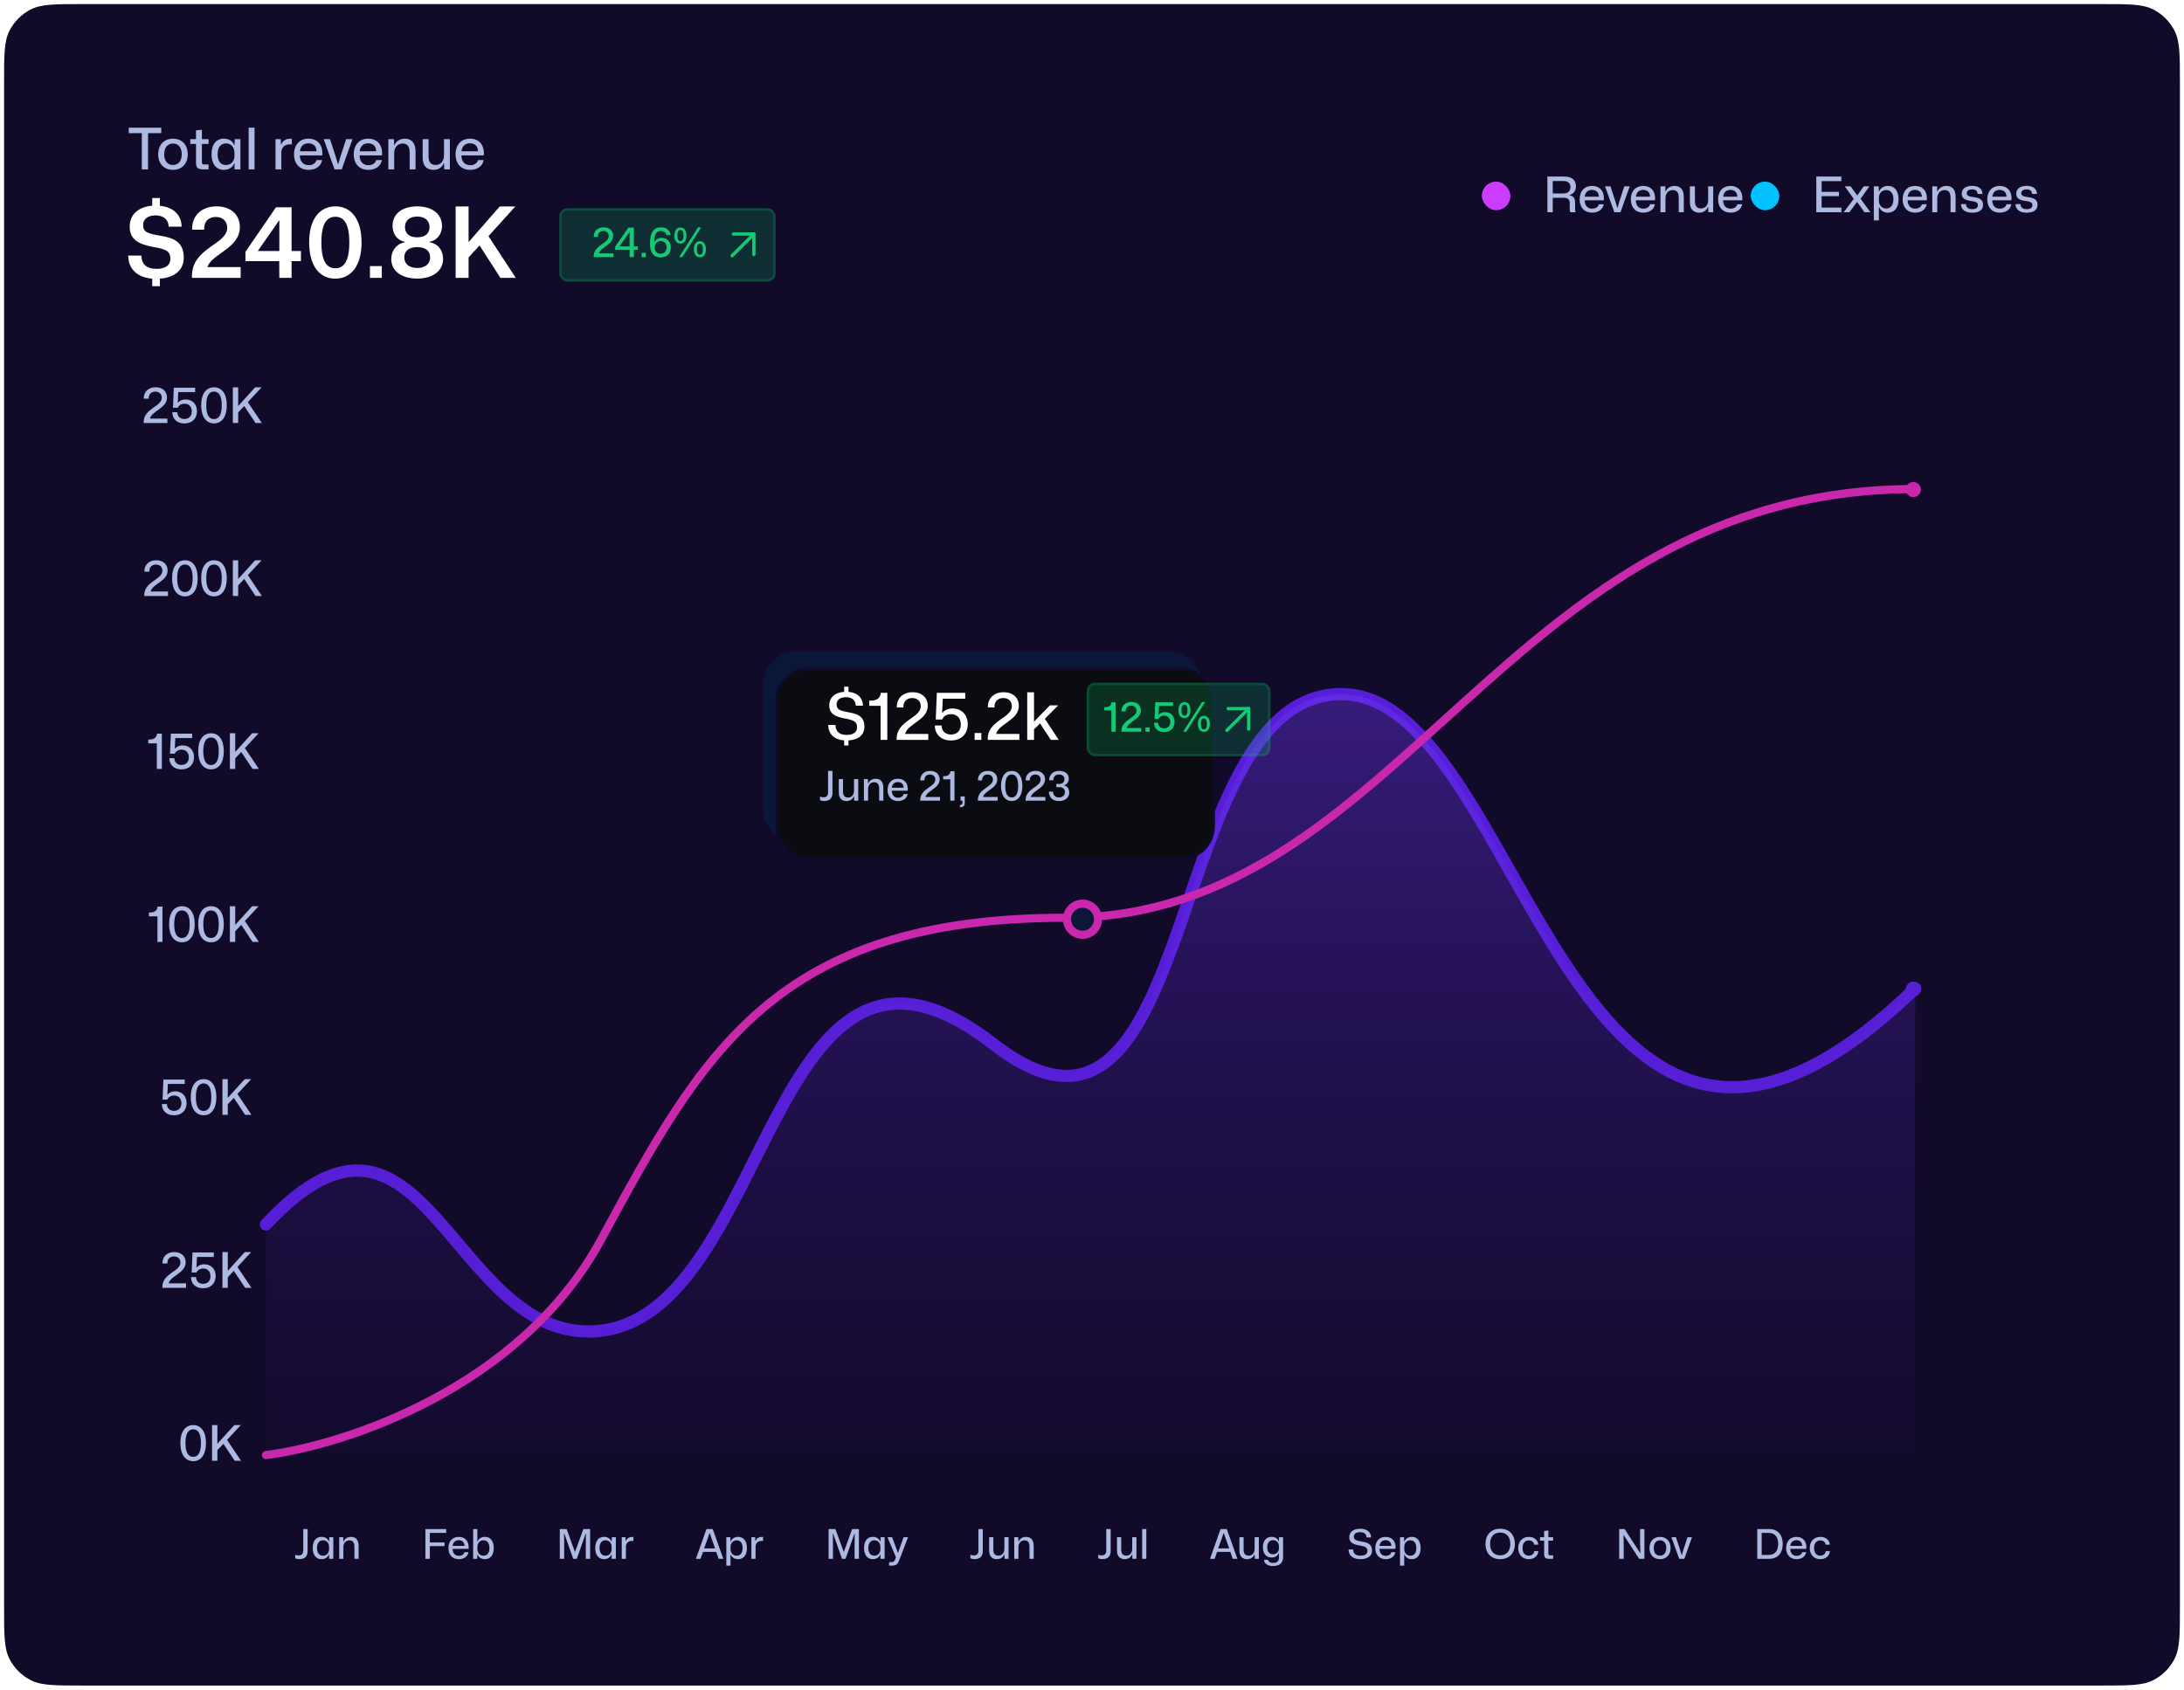
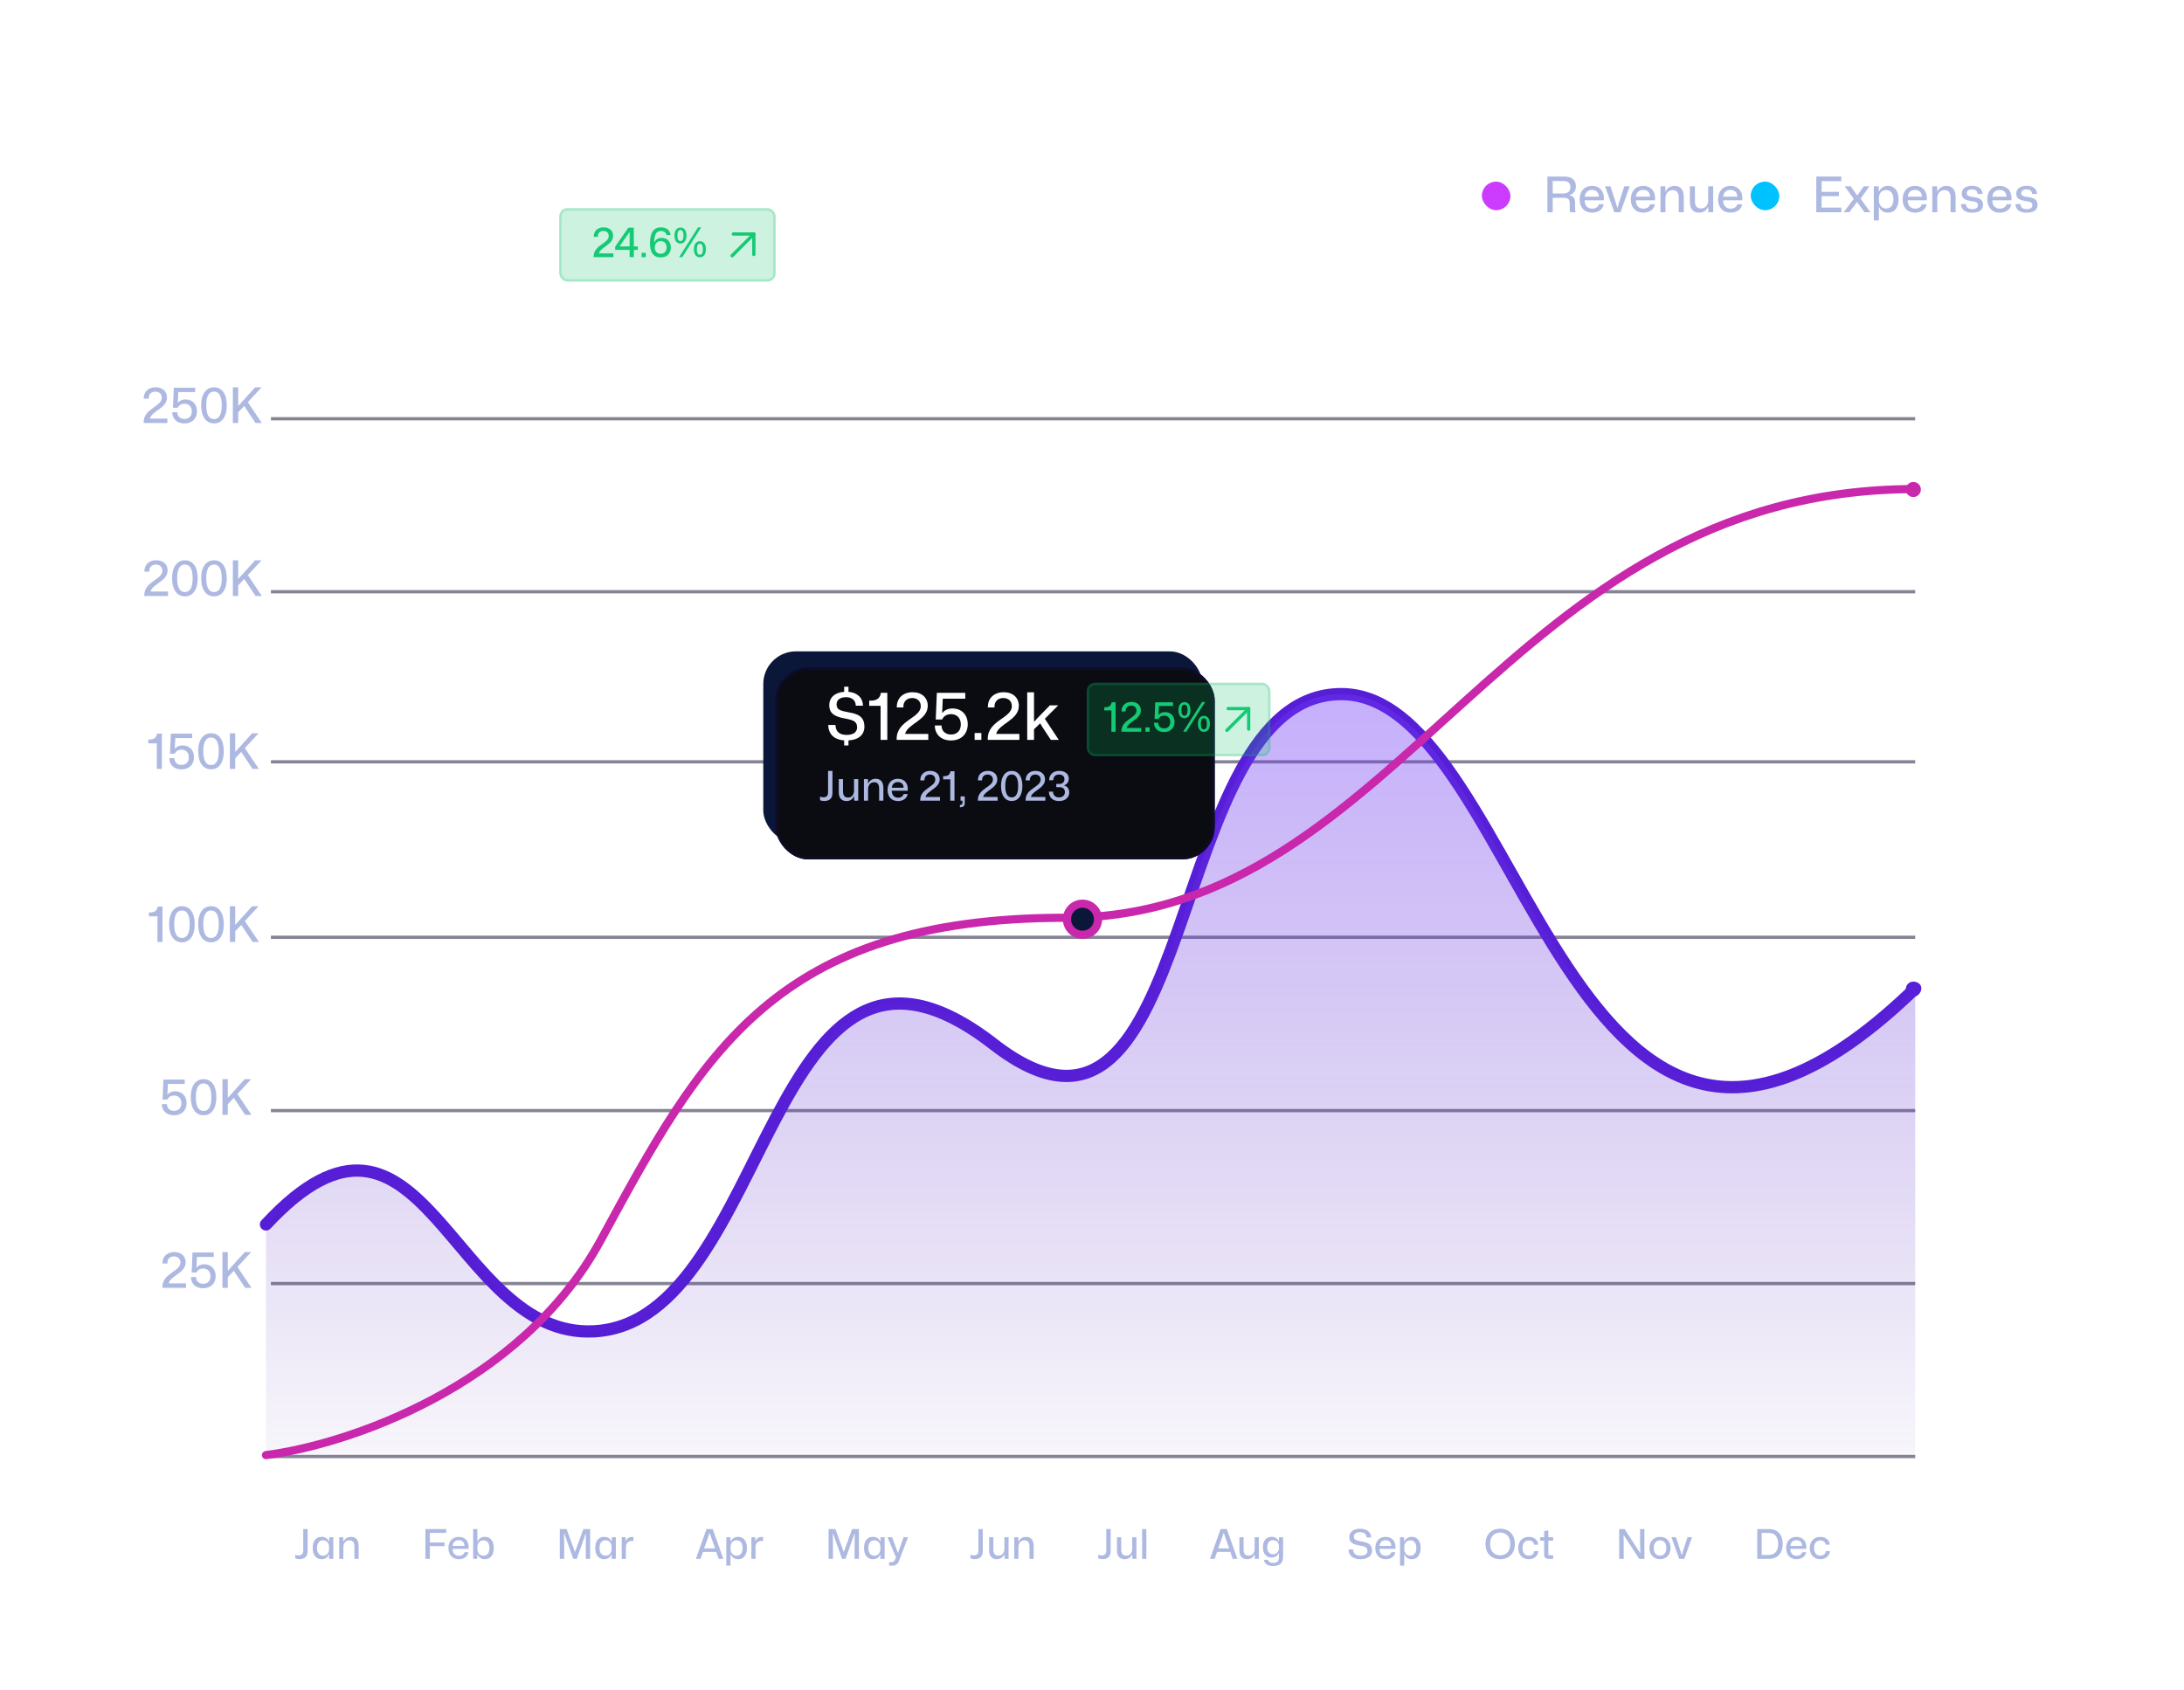
<svg xmlns="http://www.w3.org/2000/svg" width="535" height="414" viewBox="0 0 535 414" fill="none">
  <g filter="url(#filter0_d_205_9667)">
-     <path d="M0 19.2C0 12.479 0 9.119 1.308 6.552C2.458 4.294 4.294 2.458 6.552 1.308C9.119 0 12.479 0 19.2 0H513.8C520.521 0 523.881 0 526.448 1.308C528.706 2.458 530.542 4.294 531.692 6.552C533 9.119 533 12.479 533 19.2V392.8C533 399.521 533 402.881 531.692 405.448C530.542 407.706 528.706 409.542 526.448 410.692C523.881 412 520.521 412 513.8 412H19.2C12.479 412 9.119 412 6.552 410.692C4.294 409.542 2.458 407.706 1.308 405.448C0 402.881 0 399.521 0 392.8V19.2Z" fill="#110A28" />
-   </g>
+     </g>
  <path d="M73.307 382.025C74.557 382.025 75.357 381.445 75.357 380.045V374.655H74.277V379.955C74.277 380.765 73.867 381.115 73.107 381.115C72.777 381.115 72.507 381.035 72.317 380.925V381.815C72.537 381.935 72.907 382.025 73.307 382.025ZM78.759 382.035C79.649 382.035 80.309 381.575 80.559 380.895H80.619V381.945H81.649V376.655H80.659L80.619 377.695H80.559C80.309 377.015 79.649 376.565 78.759 376.565C77.469 376.565 76.599 377.525 76.599 379.295C76.599 381.065 77.469 382.035 78.759 382.035ZM79.119 381.185C78.239 381.185 77.659 380.535 77.659 379.295C77.659 378.045 78.239 377.405 79.119 377.405C80.099 377.405 80.609 378.185 80.609 378.995V379.595C80.609 380.415 80.099 381.185 79.119 381.185ZM83.092 381.945H84.112V379.055C84.112 378.145 84.682 377.425 85.592 377.425C86.432 377.425 86.822 377.935 86.822 379.015V381.945H87.852V378.805C87.852 377.185 87.042 376.575 85.962 376.575C85.182 376.575 84.482 376.955 84.172 377.705H84.112L84.072 376.655H83.092V381.945Z" fill="#AEB9E1" />
  <path d="M104.208 381.945H105.298V378.835H108.898V377.935H105.298V375.595H109.298V374.655H104.208V381.945ZM112.41 382.035C113.66 382.035 114.62 381.355 114.76 380.315H113.78C113.65 380.865 113.12 381.215 112.41 381.215C111.49 381.215 110.89 380.595 110.87 379.505H114.79C114.95 377.845 114.11 376.575 112.37 376.575C110.82 376.575 109.85 377.655 109.85 379.325C109.85 380.955 110.82 382.035 112.41 382.035ZM112.36 377.385C113.14 377.385 113.75 377.795 113.78 378.775H110.89C110.97 377.915 111.53 377.385 112.36 377.385ZM118.794 382.035C120.084 382.035 120.954 381.075 120.954 379.305C120.954 377.535 120.084 376.565 118.794 376.565C117.904 376.565 117.244 377.025 116.994 377.695H116.934V374.655H115.904V381.945H116.894L116.934 380.905H116.994C117.244 381.585 117.904 382.035 118.794 382.035ZM118.434 381.185C117.454 381.185 116.944 380.415 116.944 379.595V379.005C116.944 378.185 117.454 377.415 118.434 377.415C119.314 377.415 119.894 378.055 119.894 379.305C119.894 380.545 119.314 381.185 118.434 381.185Z" fill="#AEB9E1" />
  <path d="M137.131 381.945H138.201V378.545L138.181 375.805H138.251L140.421 381.945H141.291L143.461 375.805H143.531L143.501 378.535V381.945H144.561V374.655H142.901L140.871 380.235H140.831L138.801 374.655H137.131V381.945ZM147.97 382.035C148.86 382.035 149.52 381.575 149.77 380.895H149.83V381.945H150.86V376.655H149.87L149.83 377.695H149.77C149.52 377.015 148.86 376.565 147.97 376.565C146.68 376.565 145.81 377.525 145.81 379.295C145.81 381.065 146.68 382.035 147.97 382.035ZM148.33 381.185C147.45 381.185 146.87 380.535 146.87 379.295C146.87 378.045 147.45 377.405 148.33 377.405C149.31 377.405 149.82 378.185 149.82 378.995V379.595C149.82 380.415 149.31 381.185 148.33 381.185ZM152.303 381.945H153.323V378.925C153.373 378.055 153.903 377.565 154.843 377.565C154.963 377.565 155.083 377.565 155.163 377.575V376.605C155.073 376.595 154.973 376.585 154.853 376.585C154.153 376.585 153.553 376.915 153.323 377.595H153.273L153.223 376.655H152.303V381.945Z" fill="#AEB9E1" />
  <path d="M170.473 381.945H171.613L172.213 380.245H175.443L176.043 381.945H177.183L174.593 374.655H173.063L170.473 381.945ZM172.473 379.395L173.293 377.145L173.803 375.655H173.863L174.373 377.145L175.173 379.395H172.473ZM177.921 383.615H178.951V380.905H179.011C179.271 381.585 179.931 382.035 180.811 382.035C182.101 382.035 182.971 381.075 182.971 379.305C182.971 377.535 182.101 376.565 180.811 376.565C179.931 376.565 179.271 377.025 179.011 377.695H178.951L178.911 376.655H177.921V383.615ZM180.451 381.185C179.471 381.185 178.961 380.415 178.961 379.595V379.005C178.961 378.185 179.471 377.415 180.451 377.415C181.331 377.415 181.921 378.055 181.921 379.305C181.921 380.545 181.331 381.185 180.451 381.185ZM184.064 381.945H185.084V378.925C185.134 378.055 185.664 377.565 186.604 377.565C186.724 377.565 186.844 377.565 186.924 377.575V376.605C186.834 376.595 186.734 376.585 186.614 376.585C185.914 376.585 185.314 376.915 185.084 377.595H185.034L184.984 376.655H184.064V381.945Z" fill="#AEB9E1" />
  <path d="M202.974 381.945H204.044V378.545L204.024 375.805H204.094L206.264 381.945H207.134L209.304 375.805H209.374L209.344 378.535V381.945H210.404V374.655H208.744L206.714 380.235H206.674L204.644 374.655H202.974V381.945ZM213.813 382.035C214.703 382.035 215.363 381.575 215.613 380.895H215.673V381.945H216.703V376.655H215.713L215.673 377.695H215.613C215.363 377.015 214.703 376.565 213.813 376.565C212.523 376.565 211.653 377.525 211.653 379.295C211.653 381.065 212.523 382.035 213.813 382.035ZM214.173 381.185C213.293 381.185 212.713 380.535 212.713 379.295C212.713 378.045 213.293 377.405 214.173 377.405C215.153 377.405 215.663 378.185 215.663 378.995V379.595C215.663 380.415 215.153 381.185 214.173 381.185ZM217.796 383.615H218.536C219.366 383.615 219.896 383.325 220.236 382.405L222.436 376.655H221.346L220.206 379.875L219.996 380.505H219.956L219.736 379.875L218.526 376.655H217.396L219.476 381.565L219.246 382.155C219.076 382.575 218.836 382.765 218.366 382.765H217.796V383.615Z" fill="#AEB9E1" />
  <path d="M238.701 382.025C239.951 382.025 240.751 381.445 240.751 380.045V374.655H239.671V379.955C239.671 380.765 239.261 381.115 238.501 381.115C238.171 381.115 237.901 381.035 237.711 380.925V381.815C237.931 381.935 238.301 382.025 238.701 382.025ZM244.203 382.035C245.023 382.035 245.713 381.605 245.973 380.875H246.033L246.083 381.945H247.063V376.655H246.033V379.515C246.033 380.485 245.453 381.175 244.583 381.175C243.693 381.175 243.333 380.635 243.333 379.655V376.655H242.303V379.915C242.303 381.315 243.003 382.035 244.203 382.035ZM248.456 381.945H249.476V379.055C249.476 378.145 250.046 377.425 250.956 377.425C251.796 377.425 252.186 377.935 252.186 379.015V381.945H253.216V378.805C253.216 377.185 252.406 376.575 251.326 376.575C250.546 376.575 249.846 376.955 249.536 377.705H249.476L249.436 376.655H248.456V381.945Z" fill="#AEB9E1" />
  <path d="M270.023 382.025C271.273 382.025 272.073 381.445 272.073 380.045V374.655H270.993V379.955C270.993 380.765 270.583 381.115 269.823 381.115C269.493 381.115 269.223 381.035 269.033 380.925V381.815C269.253 381.935 269.623 382.025 270.023 382.025ZM275.525 382.035C276.345 382.035 277.035 381.605 277.295 380.875H277.355L277.405 381.945H278.385V376.655H277.355V379.515C277.355 380.485 276.775 381.175 275.905 381.175C275.015 381.175 274.655 380.635 274.655 379.655V376.655H273.625V379.915C273.625 381.315 274.325 382.035 275.525 382.035ZM279.779 381.945H280.809V374.655H279.779V381.945Z" fill="#AEB9E1" />
  <path d="M296.406 381.945H297.546L298.146 380.245H301.376L301.976 381.945H303.116L300.526 374.655H298.996L296.406 381.945ZM298.406 379.395L299.226 377.145L299.736 375.655H299.796L300.306 377.145L301.106 379.395H298.406ZM305.508 382.035C306.328 382.035 307.018 381.605 307.278 380.875H307.338L307.388 381.945H308.368V376.655H307.338V379.515C307.338 380.485 306.758 381.175 305.888 381.175C304.998 381.175 304.638 380.635 304.638 379.655V376.655H303.608V379.915C303.608 381.315 304.308 382.035 305.508 382.035ZM311.813 383.715C313.303 383.715 314.313 383.115 314.313 381.455V376.655H313.313L313.293 377.635H313.223C312.983 376.995 312.343 376.565 311.503 376.565C310.223 376.565 309.363 377.485 309.363 379.105C309.363 380.715 310.203 381.635 311.493 381.635C312.333 381.635 312.983 381.205 313.223 380.565H313.293V381.595C313.293 382.575 312.783 382.955 311.833 382.955C311.163 382.955 310.703 382.665 310.623 382.195H309.623C309.733 383.135 310.543 383.715 311.813 383.715ZM311.843 380.835C310.983 380.835 310.423 380.225 310.423 379.105C310.423 378.005 310.973 377.375 311.853 377.375C312.783 377.375 313.273 378.085 313.283 378.775L313.293 379.415C313.273 380.115 312.763 380.835 311.843 380.835Z" fill="#AEB9E1" />
  <path d="M333.249 382.035C335.109 382.035 336.099 381.185 336.099 379.935C336.099 378.255 334.889 377.935 333.599 377.725C332.199 377.475 331.649 377.315 331.649 376.505C331.649 375.845 332.199 375.415 333.159 375.415C334.099 375.415 334.729 375.835 334.759 376.705H335.869C335.849 375.425 334.869 374.575 333.199 374.575C331.529 374.575 330.519 375.375 330.519 376.655C330.519 377.905 331.379 378.395 333.049 378.685C334.479 378.925 334.969 379.165 334.969 380.035C334.969 380.805 334.289 381.175 333.269 381.175C332.029 381.175 331.489 380.595 331.469 379.665H330.349C330.369 381.065 331.309 382.035 333.249 382.035ZM339.46 382.035C340.71 382.035 341.67 381.355 341.81 380.315H340.83C340.7 380.865 340.17 381.215 339.46 381.215C338.54 381.215 337.94 380.595 337.92 379.505H341.84C342 377.845 341.16 376.575 339.42 376.575C337.87 376.575 336.9 377.655 336.9 379.325C336.9 380.955 337.87 382.035 339.46 382.035ZM339.41 377.385C340.19 377.385 340.8 377.795 340.83 378.775H337.94C338.02 377.915 338.58 377.385 339.41 377.385ZM342.953 383.615H343.983V380.905H344.043C344.303 381.585 344.963 382.035 345.843 382.035C347.133 382.035 348.003 381.075 348.003 379.305C348.003 377.535 347.133 376.565 345.843 376.565C344.963 376.565 344.303 377.025 344.043 377.695H343.983L343.943 376.655H342.953V383.615ZM345.483 381.185C344.503 381.185 343.993 380.415 343.993 379.595V379.005C343.993 378.185 344.503 377.415 345.483 377.415C346.363 377.415 346.953 378.055 346.953 379.305C346.953 380.545 346.363 381.185 345.483 381.185Z" fill="#AEB9E1" />
  <path d="M367.486 382.035C369.646 382.035 371.086 380.625 371.086 378.305C371.086 375.985 369.656 374.575 367.486 374.575C365.326 374.575 363.896 375.985 363.896 378.305C363.896 380.615 365.316 382.035 367.486 382.035ZM367.486 381.095C365.976 381.095 365.016 380.075 365.016 378.305C365.016 376.535 365.966 375.515 367.486 375.515C369.006 375.515 369.966 376.535 369.966 378.305C369.966 380.065 369.006 381.095 367.486 381.095ZM374.483 382.035C375.803 382.035 376.763 381.255 376.843 380.055H375.843C375.763 380.725 375.253 381.175 374.483 381.175C373.563 381.175 372.963 380.505 372.963 379.315C372.963 378.185 373.513 377.435 374.493 377.435C375.173 377.435 375.703 377.795 375.823 378.485H376.823C376.743 377.345 375.803 376.575 374.523 376.575C372.933 376.575 371.913 377.665 371.913 379.305C371.913 380.945 372.933 382.035 374.483 382.035ZM379.398 381.945H380.458V381.095H379.738C379.408 381.095 379.288 381.005 379.288 380.655V377.495H380.458V376.655H379.288V375.005L378.258 375.125V376.655H377.258V377.495H378.258V380.845C378.258 381.555 378.528 381.945 379.398 381.945Z" fill="#AEB9E1" />
  <path d="M396.64 381.945H397.75V378.445L397.71 376.175H397.77L401.54 381.945H402.82V374.655H401.76V378.055L401.82 380.495H401.75L397.98 374.655H396.64V381.945ZM406.649 382.035C408.239 382.035 409.229 380.925 409.229 379.305C409.229 377.625 408.189 376.575 406.649 376.575C405.049 376.575 404.059 377.685 404.059 379.315C404.059 380.975 405.099 382.035 406.649 382.035ZM406.649 381.175C405.709 381.175 405.109 380.495 405.109 379.315C405.109 378.095 405.729 377.425 406.649 377.425C407.599 377.425 408.179 378.115 408.179 379.305C408.179 380.505 407.569 381.175 406.649 381.175ZM411.341 381.945H412.601L414.481 376.655H413.371L412.311 379.915L411.991 381.055H411.951L411.611 379.915L410.551 376.655H409.441L411.341 381.945Z" fill="#AEB9E1" />
  <path d="M430.458 381.945H433.408C435.508 381.945 436.708 380.495 436.708 378.305C436.708 376.115 435.508 374.655 433.408 374.655H430.458V381.945ZM431.548 381.005V375.595H433.248C434.648 375.595 435.588 376.435 435.588 378.285C435.588 380.135 434.658 381.005 433.248 381.005H431.548ZM440.096 382.035C441.346 382.035 442.306 381.355 442.446 380.315H441.466C441.336 380.865 440.806 381.215 440.096 381.215C439.176 381.215 438.576 380.595 438.556 379.505H442.476C442.636 377.845 441.796 376.575 440.056 376.575C438.506 376.575 437.536 377.655 437.536 379.325C437.536 380.955 438.506 382.035 440.096 382.035ZM440.046 377.385C440.826 377.385 441.436 377.795 441.466 378.775H438.576C438.656 377.915 439.216 377.385 440.046 377.385ZM445.897 382.035C447.217 382.035 448.177 381.255 448.257 380.055H447.257C447.177 380.725 446.667 381.175 445.897 381.175C444.977 381.175 444.377 380.505 444.377 379.315C444.377 378.185 444.927 377.435 445.907 377.435C446.587 377.435 447.117 377.795 447.237 378.485H448.237C448.157 377.345 447.217 376.575 445.937 376.575C444.347 376.575 443.327 377.665 443.327 379.305C443.327 380.945 444.347 382.035 445.897 382.035Z" fill="#AEB9E1" />
-   <path d="M47.339 358.02C49.199 358.02 50.459 356.472 50.459 353.592C50.459 350.784 49.259 349.176 47.351 349.176C45.455 349.176 44.183 350.712 44.183 353.58C44.183 356.4 45.407 358.02 47.339 358.02ZM47.327 356.964C46.151 356.964 45.431 355.968 45.431 353.592C45.431 351.204 46.151 350.22 47.327 350.22C48.503 350.22 49.223 351.216 49.223 353.592C49.223 355.968 48.503 356.964 47.327 356.964ZM51.944 357.924H53.252V355.32L54.728 353.76L57.5 357.924H59.048L55.616 352.812L58.988 349.176H57.404L53.252 353.76V349.176H51.944V357.924Z" fill="#AEB9E1" />
  <line opacity="0.5" x1="66.363" y1="356.879" x2="469.155" y2="356.879" stroke="#0E0B2A" stroke-width="0.8" />
  <path d="M39.772 315.545H45.58V314.453H41.32C41.752 312.581 45.484 311.933 45.484 309.293C45.484 307.781 44.38 306.785 42.7 306.785C40.936 306.785 39.748 307.889 39.796 309.581H41.008C40.948 308.501 41.632 307.853 42.628 307.853C43.576 307.853 44.2 308.441 44.2 309.353C44.2 311.561 39.772 311.957 39.772 315.329V315.545ZM49.747 315.653C51.631 315.653 52.831 314.453 52.831 312.665C52.831 310.961 51.739 309.773 50.023 309.773C49.243 309.773 48.547 310.085 48.199 310.565L48.127 310.541L48.247 307.973H52.375V306.893H47.155L46.951 311.801H48.127C48.367 311.225 48.943 310.817 49.771 310.817C50.851 310.817 51.559 311.537 51.559 312.713C51.559 313.805 50.899 314.561 49.759 314.561C48.703 314.561 48.019 313.901 48.019 312.905H46.783C46.795 314.549 47.947 315.653 49.747 315.653ZM54.492 315.545H55.8V312.941L57.276 311.381L60.048 315.545H61.596L58.164 310.433L61.536 306.797H59.952L55.8 311.381V306.797H54.492V315.545Z" fill="#AEB9E1" />
  <line opacity="0.5" x1="66.361" y1="314.5" x2="469.153" y2="314.5" stroke="#0E0B2A" stroke-width="0.8" />
  <path d="M42.622 273.274C44.506 273.274 45.706 272.074 45.706 270.286C45.706 268.582 44.614 267.394 42.898 267.394C42.118 267.394 41.422 267.706 41.074 268.186L41.002 268.162L41.122 265.594H45.25V264.514H40.03L39.826 269.422H41.002C41.242 268.846 41.818 268.438 42.646 268.438C43.726 268.438 44.434 269.158 44.434 270.334C44.434 271.426 43.774 272.182 42.634 272.182C41.578 272.182 40.894 271.522 40.894 270.526H39.658C39.67 272.17 40.822 273.274 42.622 273.274ZM49.887 273.262C51.747 273.262 53.007 271.714 53.007 268.834C53.007 266.026 51.807 264.418 49.899 264.418C48.003 264.418 46.731 265.954 46.731 268.822C46.731 271.642 47.955 273.262 49.887 273.262ZM49.875 272.206C48.699 272.206 47.979 271.21 47.979 268.834C47.979 266.446 48.699 265.462 49.875 265.462C51.051 265.462 51.771 266.458 51.771 268.834C51.771 271.21 51.051 272.206 49.875 272.206ZM54.492 273.166H55.8V270.562L57.276 269.002L60.048 273.166H61.596L58.164 268.054L61.536 264.418H59.952L55.8 269.002V264.418H54.492V273.166Z" fill="#AEB9E1" />
  <line opacity="0.5" x1="66.361" y1="272.121" x2="469.153" y2="272.121" stroke="#0E0B2A" stroke-width="0.8" />
  <path d="M38.567 230.789H39.803V222.137H38.615C38.531 223.001 37.967 223.577 36.815 223.577H36.479V224.525H38.567V230.789ZM44.582 230.885C46.442 230.885 47.702 229.337 47.702 226.457C47.702 223.649 46.502 222.041 44.594 222.041C42.698 222.041 41.426 223.577 41.426 226.445C41.426 229.265 42.65 230.885 44.582 230.885ZM44.57 229.829C43.394 229.829 42.674 228.833 42.674 226.457C42.674 224.069 43.394 223.085 44.57 223.085C45.746 223.085 46.466 224.081 46.466 226.457C46.466 228.833 45.746 229.829 44.57 229.829ZM51.707 230.885C53.567 230.885 54.827 229.337 54.827 226.457C54.827 223.649 53.627 222.041 51.719 222.041C49.823 222.041 48.551 223.577 48.551 226.445C48.551 229.265 49.775 230.885 51.707 230.885ZM51.695 229.829C50.519 229.829 49.799 228.833 49.799 226.457C49.799 224.069 50.519 223.085 51.695 223.085C52.871 223.085 53.591 224.081 53.591 226.457C53.591 228.833 52.871 229.829 51.695 229.829ZM56.312 230.789H57.62V228.185L59.096 226.625L61.868 230.789H63.416L59.984 225.677L63.356 222.041H61.772L57.62 226.625V222.041H56.312V230.789Z" fill="#AEB9E1" />
  <line opacity="0.5" x1="66.361" y1="229.653" x2="469.153" y2="229.653" stroke="#0E0B2A" stroke-width="0.8" />
  <path d="M38.415 188.41H39.651V179.758H38.463C38.379 180.622 37.815 181.198 36.663 181.198H36.327V182.146H38.415V188.41ZM44.442 188.518C46.326 188.518 47.526 187.318 47.526 185.53C47.526 183.826 46.434 182.638 44.718 182.638C43.938 182.638 43.242 182.95 42.894 183.43L42.822 183.406L42.942 180.838H47.07V179.758H41.85L41.646 184.666H42.822C43.062 184.09 43.638 183.682 44.466 183.682C45.546 183.682 46.254 184.402 46.254 185.578C46.254 186.67 45.594 187.426 44.454 187.426C43.398 187.426 42.714 186.766 42.714 185.77H41.478C41.49 187.414 42.642 188.518 44.442 188.518ZM51.707 188.506C53.567 188.506 54.827 186.958 54.827 184.078C54.827 181.27 53.627 179.662 51.719 179.662C49.823 179.662 48.551 181.198 48.551 184.066C48.551 186.886 49.775 188.506 51.707 188.506ZM51.695 187.45C50.519 187.45 49.799 186.454 49.799 184.078C49.799 181.69 50.519 180.706 51.695 180.706C52.871 180.706 53.591 181.702 53.591 184.078C53.591 186.454 52.871 187.45 51.695 187.45ZM56.312 188.41H57.62V185.806L59.096 184.246L61.868 188.41H63.416L59.984 183.298L63.356 179.662H61.772L57.62 184.246V179.662H56.312V188.41Z" fill="#AEB9E1" />
  <line opacity="0.5" x1="66.361" y1="186.664" x2="469.153" y2="186.664" stroke="#0E0B2A" stroke-width="0.8" />
  <path d="M35.348 146.029H41.156V144.937H36.896C37.328 143.065 41.06 142.417 41.06 139.777C41.06 138.265 39.956 137.269 38.276 137.269C36.512 137.269 35.324 138.373 35.372 140.065H36.584C36.524 138.985 37.208 138.337 38.204 138.337C39.152 138.337 39.776 138.925 39.776 139.837C39.776 142.045 35.348 142.441 35.348 145.813V146.029ZM45.31 146.125C47.17 146.125 48.43 144.577 48.43 141.697C48.43 138.889 47.23 137.281 45.322 137.281C43.426 137.281 42.154 138.817 42.154 141.685C42.154 144.505 43.378 146.125 45.31 146.125ZM45.298 145.069C44.122 145.069 43.402 144.073 43.402 141.697C43.402 139.309 44.122 138.325 45.298 138.325C46.474 138.325 47.194 139.321 47.194 141.697C47.194 144.073 46.474 145.069 45.298 145.069ZM52.435 146.125C54.295 146.125 55.555 144.577 55.555 141.697C55.555 138.889 54.355 137.281 52.447 137.281C50.551 137.281 49.279 138.817 49.279 141.685C49.279 144.505 50.503 146.125 52.435 146.125ZM52.423 145.069C51.247 145.069 50.527 144.073 50.527 141.697C50.527 139.309 51.247 138.325 52.423 138.325C53.599 138.325 54.319 139.321 54.319 141.697C54.319 144.073 53.599 145.069 52.423 145.069ZM57.04 146.029H58.348V143.425L59.824 141.865L62.596 146.029H64.144L60.712 140.917L64.084 137.281H62.5L58.348 141.865V137.281H57.04V146.029Z" fill="#AEB9E1" />
  <line opacity="0.5" x1="66.361" y1="144.987" x2="469.153" y2="144.987" stroke="#0E0B2A" stroke-width="0.8" />
  <path d="M35.195 103.648H41.003V102.556H36.743C37.175 100.684 40.907 100.036 40.907 97.396C40.907 95.884 39.803 94.888 38.123 94.888C36.359 94.888 35.171 95.992 35.219 97.684H36.431C36.371 96.604 37.055 95.956 38.051 95.956C38.999 95.956 39.623 96.544 39.623 97.456C39.623 99.664 35.195 100.06 35.195 103.432V103.648ZM45.17 103.756C47.054 103.756 48.254 102.556 48.254 100.768C48.254 99.064 47.162 97.876 45.446 97.876C44.666 97.876 43.97 98.188 43.622 98.668L43.55 98.644L43.67 96.076H47.798V94.996H42.578L42.374 99.904H43.55C43.79 99.328 44.366 98.92 45.194 98.92C46.274 98.92 46.982 99.64 46.982 100.816C46.982 101.908 46.322 102.664 45.182 102.664C44.126 102.664 43.442 102.004 43.442 101.008H42.206C42.218 102.652 43.37 103.756 45.17 103.756ZM52.435 103.744C54.295 103.744 55.555 102.196 55.555 99.316C55.555 96.508 54.355 94.9 52.447 94.9C50.551 94.9 49.279 96.436 49.279 99.304C49.279 102.124 50.503 103.744 52.435 103.744ZM52.423 102.688C51.247 102.688 50.527 101.692 50.527 99.316C50.527 96.928 51.247 95.944 52.423 95.944C53.599 95.944 54.319 96.94 54.319 99.316C54.319 101.692 53.599 102.688 52.423 102.688ZM57.04 103.648H58.348V101.044L59.824 99.484L62.596 103.648H64.144L60.712 98.536L64.084 94.9H62.5L58.348 99.484V94.9H57.04V103.648Z" fill="#AEB9E1" />
  <line opacity="0.5" x1="66.361" y1="102.606" x2="469.153" y2="102.606" stroke="#0E0B2A" stroke-width="0.8" />
-   <path d="M34.742 41.498H36.268V32.622H39.502V31.292H31.536V32.622H34.742V41.498ZM42.376 41.624C44.602 41.624 45.988 40.07 45.988 37.802C45.988 35.45 44.532 33.98 42.376 33.98C40.136 33.98 38.75 35.534 38.75 37.816C38.75 40.14 40.206 41.624 42.376 41.624ZM42.376 40.42C41.06 40.42 40.22 39.468 40.22 37.816C40.22 36.108 41.088 35.17 42.376 35.17C43.706 35.17 44.518 36.136 44.518 37.802C44.518 39.482 43.664 40.42 42.376 40.42ZM49.612 41.498H51.096V40.308H50.088C49.626 40.308 49.458 40.182 49.458 39.692V35.268H51.096V34.092H49.458V31.782L48.016 31.95V34.092H46.616V35.268H48.016V39.958C48.016 40.952 48.394 41.498 49.612 41.498ZM54.844 41.624C56.09 41.624 57.014 40.98 57.364 40.028H57.448V41.498H58.89V34.092H57.504L57.448 35.548H57.364C57.014 34.596 56.09 33.966 54.844 33.966C53.038 33.966 51.82 35.31 51.82 37.788C51.82 40.266 53.038 41.624 54.844 41.624ZM55.348 40.434C54.116 40.434 53.304 39.524 53.304 37.788C53.304 36.038 54.116 35.142 55.348 35.142C56.72 35.142 57.434 36.234 57.434 37.368V38.208C57.434 39.356 56.72 40.434 55.348 40.434ZM60.91 41.498H62.352V31.292H60.91V41.498ZM67.487 41.498H68.915V37.27C68.984 36.052 69.727 35.366 71.043 35.366C71.21 35.366 71.379 35.366 71.49 35.38V34.022C71.365 34.008 71.225 33.994 71.056 33.994C70.076 33.994 69.237 34.456 68.915 35.408H68.844L68.775 34.092H67.487V41.498ZM75.611 41.624C77.361 41.624 78.705 40.672 78.901 39.216H77.529C77.347 39.986 76.605 40.476 75.611 40.476C74.323 40.476 73.483 39.608 73.455 38.082H78.943C79.167 35.758 77.991 33.98 75.555 33.98C73.385 33.98 72.027 35.492 72.027 37.83C72.027 40.112 73.385 41.624 75.611 41.624ZM75.541 35.114C76.633 35.114 77.487 35.688 77.529 37.06H73.483C73.595 35.856 74.379 35.114 75.541 35.114ZM81.948 41.498H83.712L86.344 34.092H84.79L83.306 38.656L82.858 40.252H82.802L82.326 38.656L80.842 34.092H79.288L81.948 41.498ZM90.24 41.624C91.99 41.624 93.334 40.672 93.53 39.216H92.158C91.976 39.986 91.234 40.476 90.24 40.476C88.952 40.476 88.112 39.608 88.084 38.082H93.572C93.796 35.758 92.62 33.98 90.184 33.98C88.014 33.98 86.656 35.492 86.656 37.83C86.656 40.112 88.014 41.624 90.24 41.624ZM90.17 35.114C91.262 35.114 92.116 35.688 92.158 37.06H88.112C88.224 35.856 89.008 35.114 90.17 35.114ZM95.131 41.498H96.559V37.452C96.559 36.178 97.357 35.17 98.631 35.17C99.807 35.17 100.353 35.884 100.353 37.396V41.498H101.795V37.102C101.795 34.834 100.661 33.98 99.149 33.98C98.057 33.98 97.077 34.512 96.643 35.562H96.559L96.503 34.092H95.131V41.498ZM106.198 41.624C107.346 41.624 108.312 41.022 108.676 40H108.76L108.83 41.498H110.202V34.092H108.76V38.096C108.76 39.454 107.948 40.42 106.73 40.42C105.484 40.42 104.98 39.664 104.98 38.292V34.092H103.538V38.656C103.538 40.616 104.518 41.624 106.198 41.624ZM115.178 41.624C116.928 41.624 118.272 40.672 118.468 39.216H117.096C116.914 39.986 116.172 40.476 115.178 40.476C113.89 40.476 113.05 39.608 113.022 38.082H118.51C118.734 35.758 117.558 33.98 115.122 33.98C112.952 33.98 111.594 35.492 111.594 37.83C111.594 40.112 112.952 41.624 115.178 41.624ZM115.108 35.114C116.2 35.114 117.054 35.688 117.096 37.06H113.05C113.162 35.856 113.946 35.114 115.108 35.114Z" fill="#AEB9E1" />
  <path d="M37.29 70.126H39.162V68.278C43.026 67.99 45.018 65.974 45.018 63.142C45.018 59.014 42.162 58.246 39.21 57.742C36.186 57.214 35.058 56.902 35.058 55.126C35.058 53.71 36.186 52.774 38.082 52.774C39.906 52.774 41.226 53.638 41.322 55.534H44.49C44.466 52.702 42.474 50.734 39.162 50.422V48.526H37.29V50.398C33.834 50.686 31.77 52.606 31.77 55.534C31.77 58.726 34.026 59.878 37.626 60.526C40.698 61.054 41.73 61.534 41.73 63.43C41.73 65.086 40.386 65.878 38.346 65.878C35.778 65.878 34.674 64.606 34.626 62.614H31.41C31.434 65.734 33.402 67.966 37.29 68.278V70.126ZM47.022 68.086H58.95V65.446H50.79C51.918 62.134 58.758 60.838 58.758 55.654C58.758 52.534 56.478 50.566 53.046 50.566C49.398 50.566 46.95 52.822 47.07 56.278H50.022C49.902 54.31 51.078 53.158 52.854 53.158C54.534 53.158 55.662 54.166 55.662 55.822C55.662 59.926 47.022 60.67 47.022 67.63V68.086ZM68.426 68.086H71.426V63.982H73.706L73.73 61.51H71.426V50.782H67.61L60.122 61.702V63.982H68.402L68.426 68.086ZM63.146 61.51L68.426 53.926V61.51H63.146ZM82.136 68.278C85.976 68.278 88.568 65.158 88.568 59.422C88.568 53.878 86.144 50.566 82.184 50.566C78.296 50.566 75.728 53.686 75.728 59.398C75.728 64.966 78.152 68.278 82.136 68.278ZM82.16 65.734C80.072 65.734 78.728 64.078 78.728 59.398C78.728 54.742 80.072 53.11 82.16 53.11C84.2 53.11 85.568 54.742 85.568 59.398C85.568 64.078 84.2 65.734 82.16 65.734ZM90.622 68.086H93.526V65.206H90.622V68.086ZM102.203 68.254C105.995 68.254 108.539 66.406 108.539 63.43C108.539 61.366 107.315 59.686 105.227 59.374V59.254C107.267 58.822 108.275 57.19 108.275 55.366C108.275 52.51 105.971 50.566 102.203 50.566C98.411 50.566 96.155 52.486 96.155 55.318C96.155 57.214 97.163 58.822 99.155 59.254V59.374C97.091 59.734 95.843 61.462 95.843 63.454C95.843 66.43 98.387 68.254 102.203 68.254ZM102.203 58.15C100.211 58.15 99.203 57.166 99.203 55.63C99.203 54.046 100.331 53.062 102.203 53.062C104.027 53.062 105.227 54.022 105.227 55.63C105.227 57.094 104.267 58.15 102.203 58.15ZM102.203 65.662C100.283 65.662 99.035 64.726 99.035 63.046C99.035 61.63 100.019 60.55 102.203 60.55C104.339 60.55 105.371 61.558 105.371 63.046C105.371 64.678 104.147 65.662 102.203 65.662ZM111.616 68.086H114.784V63.07L117.472 60.142L122.584 68.086H126.352L119.656 57.862L126.232 50.59H122.416L114.784 59.326V50.59H111.616V68.086Z" fill="white" />
  <rect x="428.869" y="44.5" width="7" height="7" rx="3.5" fill="#00C2FF" />
  <path d="M444.925 52H451.069V50.86H446.233V48.064H450.469V47.008H446.233V44.38H451.057V43.252H444.925V52ZM451.638 52H453.03L454.878 49.516H454.95L456.726 52H458.178L455.778 48.688L457.938 45.652H456.534L454.986 47.872H454.926L453.354 45.652H451.89L454.11 48.724L451.638 52ZM459.018 54.004H460.254V50.752H460.326C460.638 51.568 461.43 52.108 462.486 52.108C464.034 52.108 465.078 50.956 465.078 48.832C465.078 46.708 464.034 45.544 462.486 45.544C461.43 45.544 460.638 46.096 460.326 46.9H460.254L460.206 45.652H459.018V54.004ZM462.054 51.088C460.878 51.088 460.266 50.164 460.266 49.18V48.472C460.266 47.488 460.878 46.564 462.054 46.564C463.11 46.564 463.818 47.332 463.818 48.832C463.818 50.32 463.11 51.088 462.054 51.088ZM469.147 52.108C470.647 52.108 471.799 51.292 471.967 50.044H470.791C470.635 50.704 469.999 51.124 469.147 51.124C468.043 51.124 467.323 50.38 467.299 49.072H472.003C472.195 47.08 471.187 45.556 469.099 45.556C467.239 45.556 466.075 46.852 466.075 48.856C466.075 50.812 467.239 52.108 469.147 52.108ZM469.087 46.528C470.023 46.528 470.755 47.02 470.791 48.196H467.323C467.419 47.164 468.091 46.528 469.087 46.528ZM473.339 52H474.563V48.532C474.563 47.44 475.247 46.576 476.339 46.576C477.347 46.576 477.815 47.188 477.815 48.484V52H479.051V48.232C479.051 46.288 478.079 45.556 476.783 45.556C475.847 45.556 475.007 46.012 474.635 46.912H474.563L474.515 45.652H473.339V52ZM483.085 52.12C484.741 52.12 485.773 51.496 485.773 50.2C485.773 48.748 484.669 48.46 483.349 48.28C482.269 48.136 481.789 47.944 481.789 47.32C481.789 46.78 482.245 46.408 483.085 46.408C483.901 46.408 484.417 46.756 484.429 47.524H485.641C485.617 46.288 484.669 45.532 483.109 45.532C481.573 45.532 480.553 46.228 480.553 47.44C480.553 48.736 481.549 49.072 482.989 49.276C484.057 49.432 484.513 49.6 484.513 50.308C484.513 50.896 484.033 51.244 483.121 51.244C482.233 51.244 481.597 50.872 481.597 50.008H480.373C480.373 51.268 481.345 52.12 483.085 52.12ZM489.877 52.108C491.377 52.108 492.529 51.292 492.697 50.044H491.521C491.365 50.704 490.729 51.124 489.877 51.124C488.773 51.124 488.053 50.38 488.029 49.072H492.733C492.925 47.08 491.917 45.556 489.829 45.556C487.969 45.556 486.805 46.852 486.805 48.856C486.805 50.812 487.969 52.108 489.877 52.108ZM489.817 46.528C490.753 46.528 491.485 47.02 491.521 48.196H488.053C488.149 47.164 488.821 46.528 489.817 46.528ZM496.433 52.12C498.089 52.12 499.121 51.496 499.121 50.2C499.121 48.748 498.017 48.46 496.697 48.28C495.617 48.136 495.137 47.944 495.137 47.32C495.137 46.78 495.593 46.408 496.433 46.408C497.249 46.408 497.765 46.756 497.777 47.524H498.989C498.965 46.288 498.017 45.532 496.457 45.532C494.921 45.532 493.901 46.228 493.901 47.44C493.901 48.736 494.897 49.072 496.337 49.276C497.405 49.432 497.861 49.6 497.861 50.308C497.861 50.896 497.381 51.244 496.469 51.244C495.581 51.244 494.945 50.872 494.945 50.008H493.721C493.721 51.268 494.693 52.12 496.433 52.12Z" fill="#AEB9E1" />
  <rect x="363" y="44.5" width="7" height="7" rx="3.5" fill="#CB3CFF" />
  <path d="M379.056 52H380.364V48.46H382.968C384.204 48.46 384.528 48.928 384.528 49.816V51.028C384.528 51.436 384.552 51.772 384.66 52H385.98C385.836 51.676 385.836 51.352 385.836 51.052V49.588C385.836 48.592 385.44 48.028 384.492 47.86V47.776C385.488 47.512 386.04 46.72 386.04 45.664C386.04 44.116 385.056 43.252 383.136 43.252H379.056V52ZM380.364 47.404V44.356H382.956C384 44.356 384.696 44.788 384.696 45.832C384.696 46.744 384.204 47.404 382.956 47.404H380.364ZM390.024 52.108C391.524 52.108 392.676 51.292 392.844 50.044H391.668C391.512 50.704 390.876 51.124 390.024 51.124C388.92 51.124 388.2 50.38 388.176 49.072H392.88C393.072 47.08 392.064 45.556 389.976 45.556C388.116 45.556 386.952 46.852 386.952 48.856C386.952 50.812 388.116 52.108 390.024 52.108ZM389.964 46.528C390.9 46.528 391.632 47.02 391.668 48.196H388.2C388.296 47.164 388.968 46.528 389.964 46.528ZM395.455 52H396.967L399.223 45.652H397.891L396.619 49.564L396.235 50.932H396.187L395.779 49.564L394.507 45.652H393.175L395.455 52ZM402.563 52.108C404.063 52.108 405.215 51.292 405.383 50.044H404.207C404.051 50.704 403.415 51.124 402.563 51.124C401.459 51.124 400.739 50.38 400.715 49.072H405.419C405.611 47.08 404.603 45.556 402.515 45.556C400.655 45.556 399.491 46.852 399.491 48.856C399.491 50.812 400.655 52.108 402.563 52.108ZM402.503 46.528C403.439 46.528 404.171 47.02 404.207 48.196H400.739C400.835 47.164 401.507 46.528 402.503 46.528ZM406.755 52H407.979V48.532C407.979 47.44 408.663 46.576 409.755 46.576C410.763 46.576 411.231 47.188 411.231 48.484V52H412.467V48.232C412.467 46.288 411.495 45.556 410.199 45.556C409.263 45.556 408.423 46.012 408.051 46.912H407.979L407.931 45.652H406.755V52ZM416.24 52.108C417.224 52.108 418.052 51.592 418.364 50.716H418.436L418.496 52H419.672V45.652H418.436V49.084C418.436 50.248 417.74 51.076 416.696 51.076C415.628 51.076 415.196 50.428 415.196 49.252V45.652H413.96V49.564C413.96 51.244 414.8 52.108 416.24 52.108ZM423.938 52.108C425.438 52.108 426.59 51.292 426.758 50.044H425.582C425.426 50.704 424.79 51.124 423.938 51.124C422.834 51.124 422.114 50.38 422.09 49.072H426.794C426.986 47.08 425.978 45.556 423.89 45.556C422.03 45.556 420.866 46.852 420.866 48.856C420.866 50.812 422.03 52.108 423.938 52.108ZM423.878 46.528C424.814 46.528 425.546 47.02 425.582 48.196H422.114C422.21 47.164 422.882 46.528 423.878 46.528Z" fill="#AEB9E1" />
  <path d="M65.156 300.015C103.688 258.583 110.428 328.079 145.541 326.203C189.433 323.857 187.727 212.651 243.383 255.847C294.608 295.606 284.388 170.072 328.567 170.072C373.987 170.073 384.035 324.64 469.158 242.168" stroke="#571ED7" stroke-width="3" stroke-linecap="round" />
  <path opacity="0.4" d="M145.541 326.203C110.428 328.079 103.688 258.583 65.156 300.015V356.536H469.158V242.168C384.035 324.64 373.987 170.073 328.567 170.072C284.388 170.072 294.608 295.606 243.383 255.847C187.727 212.651 189.433 323.857 145.541 326.203Z" fill="url(#paint0_linear_205_9667)" />
  <path d="M65.156 356.534C84.283 354.114 127.475 340.174 147.224 303.774C171.911 258.274 189.762 224.875 260.985 224.875C343.581 224.875 368.408 119.838 469.158 119.838" stroke="#C927AC" stroke-width="2" stroke-linecap="round" />
  <circle cx="4.808" cy="4.808" r="3.808" transform="matrix(-1 0 0 1 269.982 220.424)" fill="#0B1739" stroke="#C927AC" stroke-width="2" />
  <circle cx="468.697" cy="119.943" r="1.849" fill="#C927AC" />
  <circle cx="468.697" cy="242.359" r="1.849" fill="#571FD6" />
  <rect x="186.975" y="159.6" width="107.586" height="46.973" rx="8" fill="#0B1739" />
  <g filter="url(#filter1_d_205_9667)">
    <rect x="186.975" y="159.6" width="107.586" height="46.973" rx="8" fill="#0B0C12" />
    <rect x="187.275" y="159.9" width="106.986" height="46.373" rx="7.7" stroke="#0E0B2A" stroke-width="0.6" />
  </g>
  <path d="M201.874 196.266C203.124 196.266 203.924 195.686 203.924 194.286V188.896H202.844V194.196C202.844 195.006 202.434 195.356 201.674 195.356C201.344 195.356 201.074 195.276 200.884 195.166V196.056C201.104 196.176 201.474 196.266 201.874 196.266ZM207.377 196.276C208.197 196.276 208.887 195.846 209.147 195.116H209.207L209.257 196.186H210.237V190.896H209.207V193.756C209.207 194.726 208.627 195.416 207.757 195.416C206.867 195.416 206.507 194.876 206.507 193.896V190.896H205.477V194.156C205.477 195.556 206.177 196.276 207.377 196.276ZM211.63 196.186H212.65V193.296C212.65 192.386 213.22 191.666 214.13 191.666C214.97 191.666 215.36 192.176 215.36 193.256V196.186H216.39V193.046C216.39 191.426 215.58 190.816 214.5 190.816C213.72 190.816 213.02 191.196 212.71 191.946H212.65L212.61 190.896H211.63V196.186ZM219.983 196.276C221.233 196.276 222.193 195.596 222.333 194.556H221.353C221.223 195.106 220.693 195.456 219.983 195.456C219.063 195.456 218.463 194.836 218.443 193.746H222.363C222.523 192.086 221.683 190.816 219.943 190.816C218.393 190.816 217.423 191.896 217.423 193.566C217.423 195.196 218.393 196.276 219.983 196.276ZM219.933 191.626C220.713 191.626 221.323 192.036 221.353 193.016H218.463C218.543 192.156 219.103 191.626 219.933 191.626ZM225.422 196.186H230.262V195.276H226.712C227.072 193.716 230.182 193.176 230.182 190.976C230.182 189.716 229.262 188.886 227.862 188.886C226.392 188.886 225.402 189.806 225.442 191.216H226.452C226.402 190.316 226.972 189.776 227.802 189.776C228.592 189.776 229.112 190.266 229.112 191.026C229.112 192.866 225.422 193.196 225.422 196.006V196.186ZM232.784 196.186H233.814V188.976H232.824C232.754 189.696 232.284 190.176 231.324 190.176H231.044V190.966H232.784V196.186ZM235.146 197.776H235.406C235.986 197.746 236.326 197.466 236.326 196.706V195.136H235.306V196.186H235.766V196.646C235.766 196.986 235.646 197.206 235.296 197.226H235.146V197.776ZM239.543 196.186H244.383V195.276H240.833C241.193 193.716 244.303 193.176 244.303 190.976C244.303 189.716 243.383 188.886 241.983 188.886C240.513 188.886 239.523 189.806 239.563 191.216H240.573C240.523 190.316 241.093 189.776 241.923 189.776C242.713 189.776 243.233 190.266 243.233 191.026C243.233 192.866 239.543 193.196 239.543 196.006V196.186ZM247.845 196.266C249.395 196.266 250.445 194.976 250.445 192.576C250.445 190.236 249.445 188.896 247.855 188.896C246.275 188.896 245.215 190.176 245.215 192.566C245.215 194.916 246.235 196.266 247.845 196.266ZM247.835 195.386C246.855 195.386 246.255 194.556 246.255 192.576C246.255 190.586 246.855 189.766 247.835 189.766C248.815 189.766 249.415 190.596 249.415 192.576C249.415 194.556 248.815 195.386 247.835 195.386ZM251.233 196.186H256.073V195.276H252.523C252.883 193.716 255.993 193.176 255.993 190.976C255.993 189.716 255.073 188.886 253.673 188.886C252.203 188.886 251.213 189.806 251.253 191.216H252.263C252.213 190.316 252.783 189.776 253.613 189.776C254.403 189.776 254.923 190.266 254.923 191.026C254.923 192.866 251.233 193.196 251.233 196.006V196.186ZM259.405 196.276C260.915 196.276 261.925 195.436 261.925 194.176C261.925 193.306 261.475 192.666 260.695 192.476V192.416C261.365 192.196 261.815 191.586 261.815 190.786C261.815 189.636 260.895 188.886 259.465 188.886C257.975 188.886 257.005 189.786 257.005 191.166H258.015C258.025 190.326 258.535 189.776 259.425 189.776C260.225 189.776 260.755 190.186 260.755 190.906C260.755 191.576 260.315 192.086 259.485 192.086H258.755V192.876H259.545C260.335 192.876 260.865 193.276 260.865 194.086C260.865 194.876 260.285 195.386 259.405 195.386C258.515 195.386 257.935 194.816 257.955 193.966H256.945C256.945 195.356 257.875 196.276 259.405 196.276Z" fill="#AEB9E1" />
  <path d="M206.789 182.649H207.845V181.417C210.405 181.273 211.749 179.961 211.749 178.073C211.749 175.385 209.877 174.889 207.893 174.537C205.765 174.137 204.933 173.881 204.933 172.585C204.933 171.513 205.781 170.825 207.221 170.825C208.629 170.825 209.589 171.497 209.637 172.905H211.397C211.365 171.017 210.069 169.705 207.845 169.513V168.265H206.789V169.513C204.517 169.673 203.141 170.905 203.141 172.809C203.141 174.905 204.597 175.625 207.029 176.057C209.205 176.457 209.957 176.857 209.957 178.233C209.957 179.481 208.917 180.073 207.397 180.073C205.509 180.073 204.693 179.129 204.661 177.641H202.885C202.917 179.737 204.197 181.225 206.789 181.417V182.649ZM215.711 181.289H217.359V169.753H215.775C215.663 170.905 214.911 171.673 213.375 171.673H212.927V172.937H215.711V181.289ZM219.651 181.289H227.395V179.833H221.715C222.291 177.337 227.267 176.473 227.267 172.953C227.267 170.937 225.795 169.609 223.555 169.609C221.203 169.609 219.619 171.081 219.683 173.337H221.299C221.219 171.897 222.131 171.033 223.459 171.033C224.723 171.033 225.555 171.817 225.555 173.033C225.555 175.977 219.651 176.505 219.651 181.001V181.289ZM232.95 181.433C235.462 181.433 237.062 179.833 237.062 177.449C237.062 175.177 235.606 173.593 233.318 173.593C232.278 173.593 231.35 174.009 230.886 174.649L230.79 174.617L230.95 171.193H236.454V169.753H229.494L229.222 176.297H230.79C231.11 175.529 231.878 174.985 232.982 174.985C234.422 174.985 235.366 175.945 235.366 177.513C235.366 178.969 234.486 179.977 232.966 179.977C231.558 179.977 230.646 179.097 230.646 177.769H228.998C229.014 179.961 230.55 181.433 232.95 181.433ZM238.749 181.289H240.397V179.609H238.749V181.289ZM241.963 181.289H249.707V179.833H244.027C244.603 177.337 249.579 176.473 249.579 172.953C249.579 170.937 248.107 169.609 245.867 169.609C243.515 169.609 241.931 171.081 241.995 173.337H243.611C243.531 171.897 244.443 171.033 245.771 171.033C247.035 171.033 247.867 171.817 247.867 173.033C247.867 175.977 241.963 176.505 241.963 181.001V181.289ZM251.631 181.289H253.295V178.697L254.799 177.241L255.311 178.089L257.423 181.289H259.359L255.951 176.121L259.231 172.825H257.183L254.031 176.073L253.295 176.873V169.625H251.631V181.289Z" fill="white" />
  <rect x="266.213" y="167.289" width="45" height="18" rx="2" fill="#05C168" fill-opacity="0.2" />
  <rect x="266.513" y="167.589" width="44.4" height="17.4" rx="1.7" stroke="#05C168" stroke-opacity="0.2" stroke-width="0.6" />
  <path d="M272.253 179.289H273.283V172.079H272.293C272.223 172.799 271.753 173.279 270.793 173.279H270.513V174.069H272.253V179.289ZM274.715 179.289H279.555V178.379H276.005C276.365 176.819 279.475 176.279 279.475 174.079C279.475 172.819 278.555 171.989 277.155 171.989C275.685 171.989 274.695 172.909 274.735 174.319H275.745C275.695 173.419 276.265 172.879 277.095 172.879C277.885 172.879 278.405 173.369 278.405 174.129C278.405 175.969 274.715 176.299 274.715 179.109V179.289ZM280.587 179.289H281.617V178.239H280.587V179.289ZM285.156 179.379C286.726 179.379 287.726 178.379 287.726 176.889C287.726 175.469 286.816 174.479 285.386 174.479C284.736 174.479 284.156 174.739 283.866 175.139L283.806 175.119L283.906 172.979H287.346V172.079H282.996L282.826 176.169H283.806C284.006 175.689 284.486 175.349 285.176 175.349C286.076 175.349 286.666 175.949 286.666 176.929C286.666 177.839 286.116 178.469 285.166 178.469C284.286 178.469 283.716 177.919 283.716 177.089H282.686C282.696 178.459 283.656 179.379 285.156 179.379ZM289.83 179.289H290.6L295.23 171.999H294.46L289.83 179.289ZM290.15 175.969C291.03 175.969 291.62 175.269 291.62 173.999C291.62 172.779 291.07 172.039 290.17 172.039C289.27 172.039 288.68 172.739 288.68 173.989C288.68 175.219 289.23 175.969 290.15 175.969ZM290.16 175.349C289.71 175.349 289.41 175.019 289.41 173.999C289.41 172.979 289.72 172.659 290.16 172.659C290.59 172.659 290.89 172.979 290.89 173.999C290.89 175.019 290.59 175.349 290.16 175.349ZM294.91 179.329C295.79 179.329 296.38 178.629 296.38 177.369C296.38 176.139 295.83 175.389 294.93 175.389C294.03 175.389 293.44 176.099 293.44 177.349C293.44 178.579 293.99 179.329 294.91 179.329ZM294.92 178.709C294.47 178.709 294.17 178.379 294.17 177.359C294.17 176.339 294.47 176.019 294.92 176.019C295.34 176.019 295.64 176.339 295.64 177.359C295.64 178.389 295.34 178.709 294.92 178.709Z" fill="#14CA74" />
  <path d="M300.546 178.955L305.879 173.622" stroke="#14CA74" stroke-width="0.8" stroke-linecap="round" stroke-linejoin="round" />
  <path d="M305.879 178.65V173.622H300.851" stroke="#14CA74" stroke-width="0.8" stroke-linecap="round" stroke-linejoin="round" />
  <rect x="137" y="51" width="53" height="18" rx="2" fill="#05C168" fill-opacity="0.2" />
  <rect x="137.3" y="51.3" width="52.4" height="17.4" rx="1.7" stroke="#05C168" stroke-opacity="0.2" stroke-width="0.6" />
  <g clip-path="url(#clip0_205_9667)">
    <path d="M179.333 62.666L184.666 57.333" stroke="#14CA74" stroke-width="0.8" stroke-linecap="round" stroke-linejoin="round" />
    <path d="M184.666 62.361V57.333H179.638" stroke="#14CA74" stroke-width="0.8" stroke-linecap="round" stroke-linejoin="round" />
  </g>
  <path d="M145.43 63H150.27V62.09H146.72C147.08 60.53 150.19 59.99 150.19 57.79C150.19 56.53 149.27 55.7 147.87 55.7C146.4 55.7 145.41 56.62 145.45 58.03H146.46C146.41 57.13 146.98 56.59 147.81 56.59C148.6 56.59 149.12 57.08 149.12 57.84C149.12 59.68 145.43 60.01 145.43 62.82V63ZM154.234 63H155.264V61.23H156.244V60.38H155.264V55.79H153.924L150.694 60.43V61.23H154.234V63ZM151.744 60.38L154.234 56.83V60.38H151.744ZM157.171 63H158.201V61.95H157.171V63ZM161.82 63.08C163.31 63.08 164.33 62.17 164.33 60.65C164.33 59.22 163.43 58.28 162.1 58.28C161.21 58.28 160.54 58.72 160.31 59.39H160.26C160.27 57.72 160.61 56.6 161.92 56.6C162.63 56.6 163.16 56.96 163.26 57.59H164.26C164.14 56.44 163.29 55.7 161.92 55.7C160.14 55.7 159.22 56.96 159.22 59.67C159.22 61.91 160.12 63.08 161.82 63.08ZM161.85 62.18C160.97 62.18 160.39 61.61 160.39 60.66C160.39 59.75 160.94 59.07 161.86 59.07C162.72 59.07 163.29 59.66 163.29 60.61C163.29 61.57 162.72 62.18 161.85 62.18ZM166.366 63H167.136L171.766 55.71H170.996L166.366 63ZM166.686 59.68C167.566 59.68 168.156 58.98 168.156 57.71C168.156 56.49 167.606 55.75 166.706 55.75C165.806 55.75 165.216 56.45 165.216 57.7C165.216 58.93 165.766 59.68 166.686 59.68ZM166.696 59.06C166.246 59.06 165.946 58.73 165.946 57.71C165.946 56.69 166.256 56.37 166.696 56.37C167.126 56.37 167.426 56.69 167.426 57.71C167.426 58.73 167.126 59.06 166.696 59.06ZM171.446 63.04C172.326 63.04 172.916 62.34 172.916 61.08C172.916 59.85 172.366 59.1 171.466 59.1C170.566 59.1 169.976 59.81 169.976 61.06C169.976 62.29 170.526 63.04 171.446 63.04ZM171.456 62.42C171.006 62.42 170.706 62.09 170.706 61.07C170.706 60.05 171.006 59.73 171.456 59.73C171.876 59.73 172.176 60.05 172.176 61.07C172.176 62.1 171.876 62.42 171.456 62.42Z" fill="#14CA74" />
  <defs>
    <filter id="filter0_d_205_9667" x="0" y="0" width="535" height="414" filterUnits="userSpaceOnUse" color-interpolation-filters="sRGB">
      <feFlood flood-opacity="0" result="BackgroundImageFix" />
      <feColorMatrix in="SourceAlpha" type="matrix" values="0 0 0 0 0 0 0 0 0 0 0 0 0 0 0 0 0 0 127 0" result="hardAlpha" />
      <feOffset dx="1" dy="1" />
      <feGaussianBlur stdDeviation="0.5" />
      <feComposite in2="hardAlpha" operator="out" />
      <feColorMatrix type="matrix" values="0 0 0 0 0.061 0 0 0 0 0.097 0 0 0 0 0.204 0 0 0 0.4 0" />
      <feBlend mode="normal" in2="BackgroundImageFix" result="effect1_dropShadow_205_9667" />
      <feBlend mode="normal" in="SourceGraphic" in2="effect1_dropShadow_205_9667" result="shape" />
    </filter>
    <filter id="filter1_d_205_9667" x="172.975" y="146.6" width="141.586" height="80.973" filterUnits="userSpaceOnUse" color-interpolation-filters="sRGB">
      <feFlood flood-opacity="0" result="BackgroundImageFix" />
      <feColorMatrix in="SourceAlpha" type="matrix" values="0 0 0 0 0 0 0 0 0 0 0 0 0 0 0 0 0 0 127 0" result="hardAlpha" />
      <feOffset dx="3" dy="4" />
      <feGaussianBlur stdDeviation="8.5" />
      <feComposite in2="hardAlpha" operator="out" />
      <feColorMatrix type="matrix" values="0 0 0 0 0.005 0 0 0 0 0.02 0 0 0 0 0.067 0 0 0 0.2 0" />
      <feBlend mode="normal" in2="BackgroundImageFix" result="effect1_dropShadow_205_9667" />
      <feBlend mode="normal" in="SourceGraphic" in2="effect1_dropShadow_205_9667" result="shape" />
    </filter>
    <linearGradient id="paint0_linear_205_9667" x1="207.497" y1="170.072" x2="207.497" y2="356.536" gradientUnits="userSpaceOnUse">
      <stop stop-color="#7037F9" />
      <stop offset="1" stop-color="#4217A5" stop-opacity="0.1" />
    </linearGradient>
    <clipPath id="clip0_205_9667">
      <rect width="8" height="8" fill="white" transform="translate(178 56)" />
    </clipPath>
  </defs>
</svg>